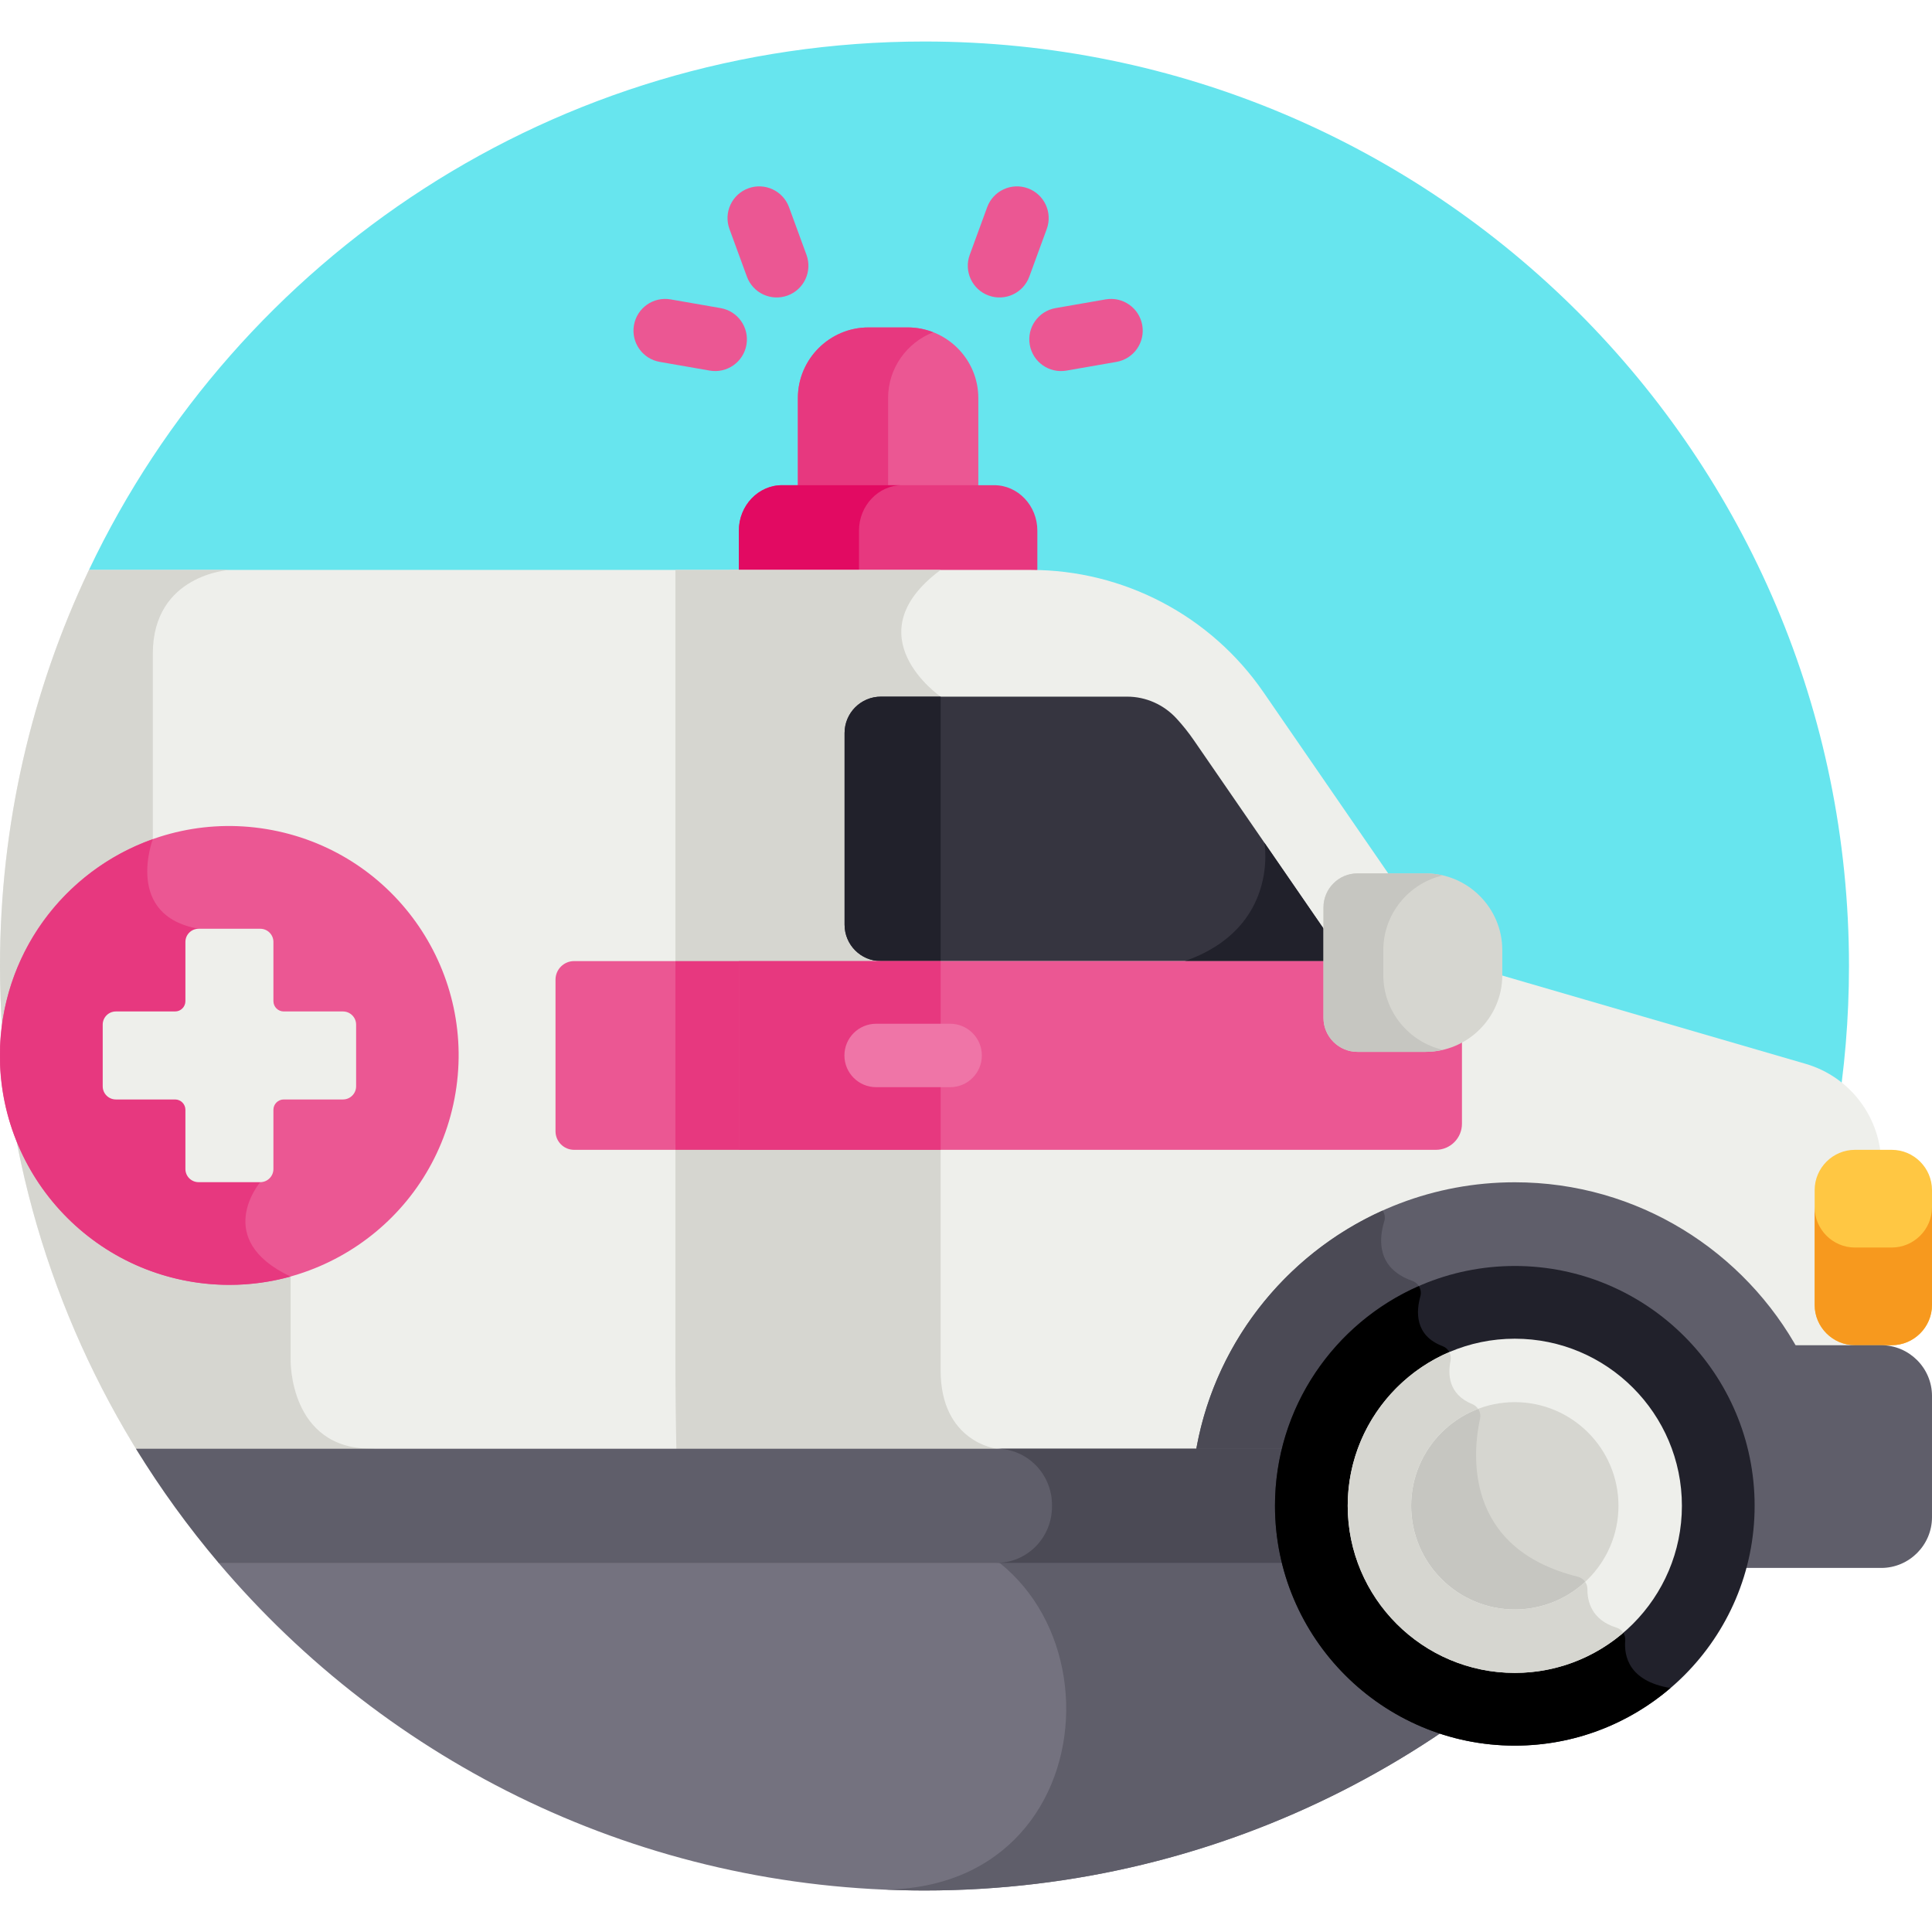
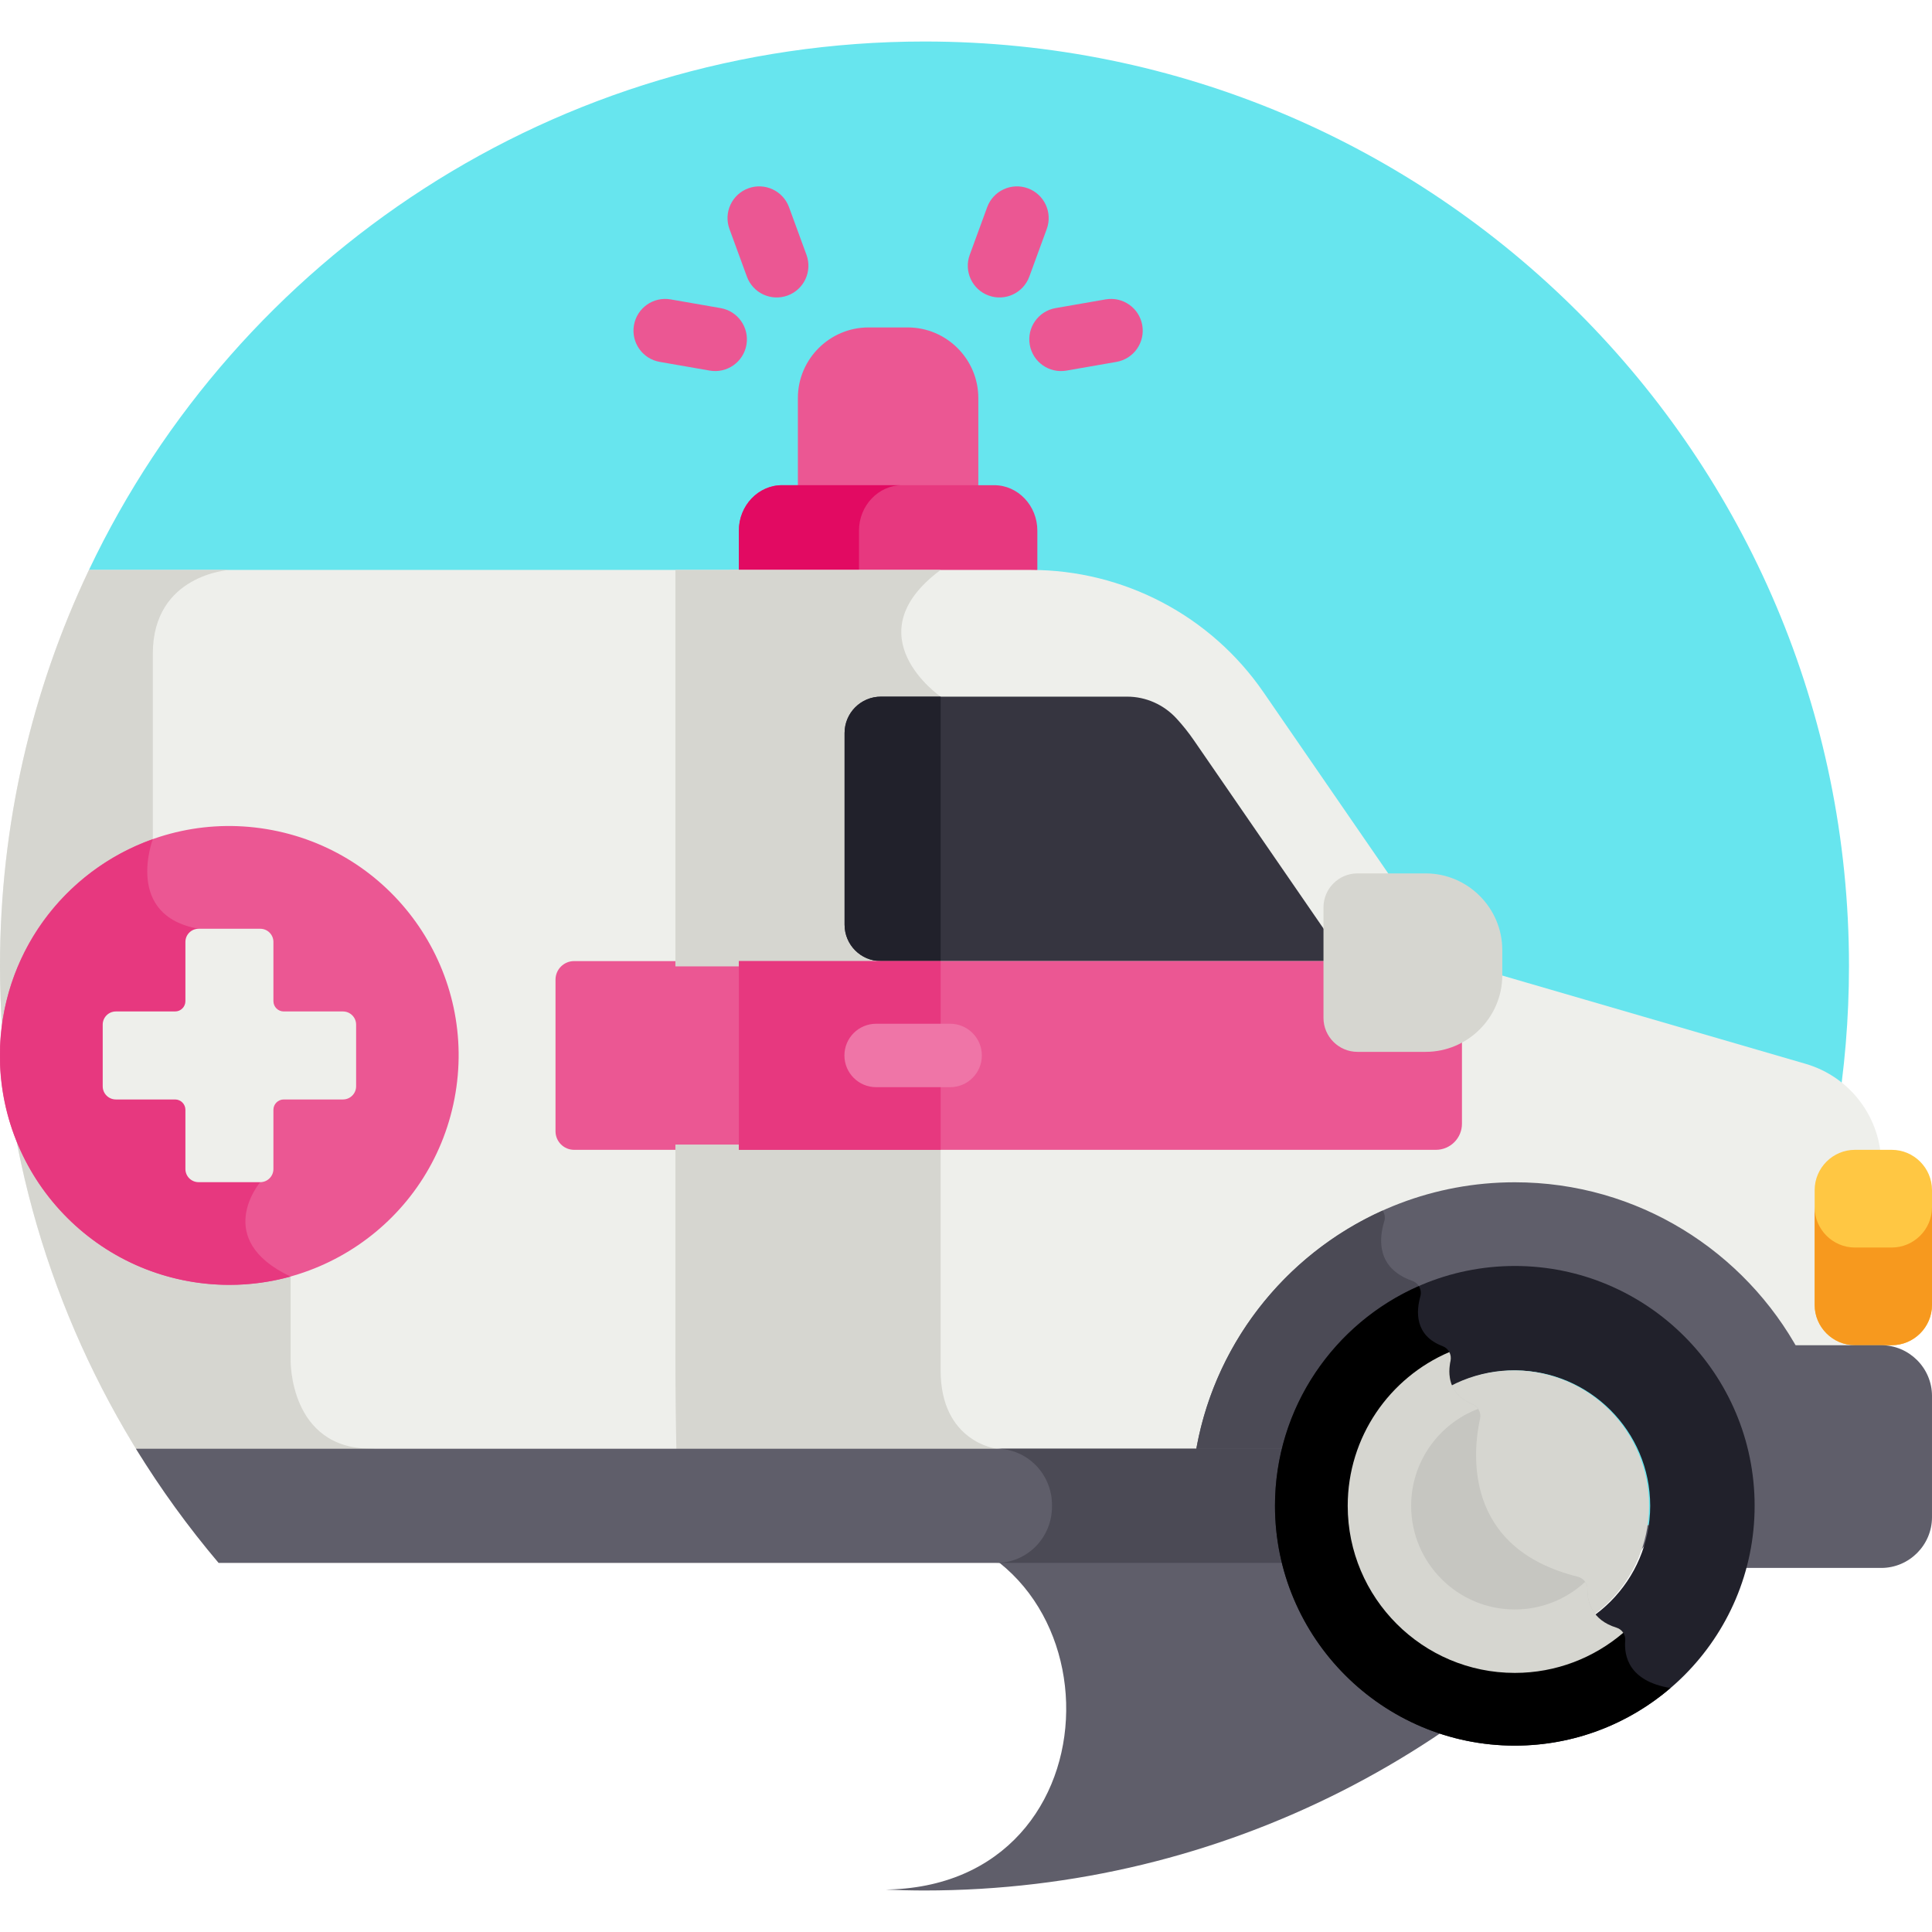
<svg xmlns="http://www.w3.org/2000/svg" id="Capa_1" enable-background="new 0 0 512 512" height="512" viewBox="0 0 512 512" width="512">
  <path d="m440.121 404.161c31.292-41.146 49.879-92.479 49.879-148.161 0-135.31-109.69-245-245-245-97.746 0-182.111 57.247-221.426 140.037l33.043 253.124z" fill="#67e5ee" />
  <path d="m259.264 130.823v-25.358c0-10.279-8.41-18.688-18.689-18.688h-10.439c-10.279 0-18.689 8.41-18.689 18.688v25.358z" fill="#eb5793" />
-   <path d="m247.31 88.06c-2.094-.817-4.361-1.283-6.735-1.283h-10.439c-10.279 0-18.689 8.41-18.689 18.688v25.358h23.908v-25.358c.001-7.904 4.983-14.686 11.955-17.405z" fill="#e7387f" />
  <g fill="#eb5793">
    <path d="m261.99 78.318c-4.359-1.597-6.598-6.424-5.001-10.783l4.626-12.628c1.596-4.359 6.427-6.597 10.783-5.001 4.359 1.597 6.598 6.425 5.001 10.783l-4.625 12.628c-1.595 4.351-6.417 6.6-10.784 5.001z" />
    <path d="m272.899 91.374c-.797-4.574 2.265-8.927 6.838-9.723l13.249-2.308c4.583-.797 8.927 2.265 9.723 6.838.797 4.574-2.265 8.927-6.838 9.723l-13.249 2.307c-4.633.806-8.937-2.32-9.723-6.837z" />
    <path d="m197.939 73.317-4.625-12.628c-1.597-4.359.642-9.187 5.001-10.783 4.356-1.595 9.186.642 10.783 5.001l4.626 12.628c1.597 4.359-.642 9.187-5.001 10.783-4.368 1.599-9.19-.649-10.784-5.001z" />
    <path d="m188.09 98.212-13.248-2.307c-4.573-.796-7.635-5.149-6.838-9.723.797-4.573 5.147-7.64 9.723-6.838l13.249 2.308c4.573.796 7.635 5.149 6.838 9.723-.8 4.589-5.171 7.633-9.724 6.837z" />
  </g>
  <path d="m263.473 128.582h-56.235c-6.289 0-11.434 5.412-11.434 12.027v11.594h77.366c.58 0 1.158.014 1.736.028v-11.622c.001-6.615-5.144-12.027-11.433-12.027z" fill="#e7387f" />
  <path d="m239.076 128.582h-31.837c-6.289 0-11.434 5.412-11.434 12.027v11.594h31.837v-11.594c0-6.615 5.146-12.027 11.434-12.027z" fill="#e20a62" />
-   <path d="m56.617 404.161 1.308 10.022c44.941 53.096 112.065 86.817 187.075 86.817 79.628 0 150.371-37.997 195.121-96.839z" fill="#74727f" />
  <path d="m234.245 404.161c62.509 0 65.305 93.321 2.878 96.514-.783.04-1.571.058-2.355.09 3.395.14 6.802.235 10.232.235 79.628 0 150.371-37.997 195.121-96.839z" fill="#5f5e6a" />
  <path d="m478.496 281.924-86.764-25.25c-5.599-2.012-10.426-5.73-13.8-10.63l-43.1-62.598c-13.97-20.289-37.027-32.408-61.661-32.408h-249.597c-15.109 31.815-23.574 67.398-23.574 104.962 0 47.831 13.72 92.451 37.42 130.166h305.158c6.412-27.684 31.257-48.388 60.863-48.388 18.376 0 34.921 7.976 46.365 20.645h47.544l1.203-1.927v-47.847c-.001-12.377-8.174-23.267-20.057-26.725z" fill="#eeefeb" />
  <path d="m40.5 173.23c0-21 20.296-22.193 20.296-22.193h-37.222c-15.109 31.816-23.574 67.399-23.574 104.963 0 47.831 13.72 92.451 37.42 130.165h64.909c-.545-1.433-1.815-2.241-3.995-2.241-21.667 0-21.311-23.361-21.311-23.361v-22.252c-20.978-9.918-8.055-25.025-8.055-25.025l-16.34-67.158c-19.833-3.49-12.128-23.741-12.128-23.741s0-28.157 0-49.157z" fill="#d6d6d0" />
  <path d="m249.276 151.037h-56.026v235.128h71.59l-.79-2.241s-14.774-1.804-14.774-20.749 0-178.558 0-178.558-23.461-16.143 0-33.58z" fill="#d6d6d0" />
  <path d="m152.146 254.7c-2.723 0-4.93 2.207-4.93 4.93v40.157c0 2.723 2.207 4.93 4.93 4.93h43.658v-50.017z" fill="#eb5793" />
  <path d="m178.988 303.318v55.241c0 9.559.105 18.814.3 27.606h16.211c.195-8.793.3-18.048.3-27.606v-55.241z" fill="#d6d6d0" />
  <path d="m178.988 151.037h16.81v105.062h-16.81z" fill="#d6d6d0" />
  <path d="m353.31 249.805-36.938-53.648c-1.402-2.037-2.936-3.956-4.584-5.749-3.372-3.668-8.103-5.79-13.086-5.79h-65.243c-5.322 0-9.637 4.315-9.637 9.637v50.808c0 5.322 4.315 9.637 9.637 9.637h117.277c2.517 0 4-2.823 2.574-4.895z" fill="#363540" />
  <path d="m233.459 184.617c-5.322 0-9.637 4.315-9.637 9.637v50.808c0 5.322 4.315 9.637 9.637 9.637h15.816c0-37.482 0-70.083 0-70.083h-15.816z" fill="#21212b" />
-   <path d="m313.995 254.7h36.742c2.516 0 4-2.823 2.573-4.895l-18.229-26.475s4.129 22.537-21.086 31.37z" fill="#21212b" />
  <path d="m501.326 304.717h-9.75c-5.871 0-10.674 4.803-10.674 10.674v30.43c0 5.871 4.803 10.674 10.674 10.674h9.75c5.871 0 10.674-4.803 10.674-10.674v-30.43c0-5.87-4.803-10.674-10.674-10.674z" fill="#ffc743" />
  <path d="m501.326 330.607h-9.75c-5.871 0-10.674-4.803-10.674-10.674v25.889c0 5.871 4.803 10.674 10.674 10.674h9.75c5.871 0 10.674-4.803 10.674-10.674v-25.889c0 5.87-4.803 10.674-10.674 10.674z" fill="#f7991e" />
  <path d="m195.805 304.717h184.718c3.816 0 6.91-3.094 6.91-6.91v-43.107h-191.628z" fill="#eb5793" />
  <path d="m195.805 254.7v50.018h53.471c0-16.04 0-33.502 0-50.018z" fill="#e7387f" />
  <ellipse cx="60.796" cy="279.709" fill="#eb5793" rx="60.797" ry="60.796" transform="matrix(.188 -.982 .982 .188 -225.355 286.815)" />
  <path d="m68.967 313.287-16.34-67.158c-19.729-3.473-12.208-23.526-12.13-23.733-23.593 8.358-40.497 30.857-40.497 57.312 0 33.577 27.22 60.797 60.796 60.797 5.615 0 11.046-.777 16.208-2.202-20.951-9.919-8.037-25.016-8.037-25.016z" fill="#e7387f" />
  <path d="m90.884 268.047h-15.688c-1.512 0-2.738-1.226-2.738-2.738v-15.688c0-1.928-1.563-3.491-3.491-3.491h-16.34c-1.928 0-3.491 1.563-3.491 3.491v15.688c0 1.512-1.226 2.738-2.738 2.738h-15.689c-1.928 0-3.491 1.563-3.491 3.491v16.34c0 1.928 1.563 3.491 3.491 3.491h15.688c1.512 0 2.738 1.226 2.738 2.738v15.688c0 1.928 1.563 3.491 3.491 3.491h16.341c1.928 0 3.491-1.563 3.491-3.491v-15.688c0-1.512 1.226-2.738 2.738-2.738h15.688c1.928 0 3.491-1.563 3.491-3.491v-16.341c0-1.927-1.563-3.49-3.491-3.49z" fill="#eeefeb" />
  <path d="m401.439 313.316c-42.895 0-78.531 31.667-84.767 72.849h25.905c6.412-27.684 31.257-48.388 60.863-48.388 18.376 0 34.921 7.976 46.365 20.645h27.112c-14.503-26.833-42.895-45.106-75.478-45.106z" fill="#5f5e6a" />
  <path d="m376.411 343.535c.486-1.717-.454-3.494-2.137-4.089-9.532-3.372-8.859-11.119-7.434-15.767.313-1.02.114-2.054-.427-2.86-26.1 11.733-45.319 36.138-49.741 65.345h25.905c4.305-18.586 16.925-34.015 33.71-42.155.041-.159.081-.321.124-.474z" fill="#4b4a55" />
  <path d="m377.801 231.46h-18.065c-4.949 0-8.999 4.049-8.999 8.999v29.295c0 4.949 4.049 8.999 8.999 8.999h18.065c11.176 0 20.321-9.144 20.321-20.321v-6.651c0-11.177-9.145-20.321-20.321-20.321z" fill="#d6d6d0" />
-   <path d="m366.594 258.432v-6.651c0-9.609 6.765-17.698 15.764-19.783-1.468-.34-2.989-.538-4.557-.538h-18.065c-4.949 0-8.999 4.049-8.999 8.999v29.295c0 4.949 4.049 8.999 8.999 8.999h18.065c1.568 0 3.089-.197 4.557-.538-8.998-2.086-15.764-10.175-15.764-19.783z" fill="#c6c6c1" />
  <path d="m251.796 288.114h-19.612c-4.642 0-8.405-3.763-8.405-8.405s3.763-8.405 8.405-8.405h19.612c4.642 0 8.405 3.763 8.405 8.405s-3.763 8.405-8.405 8.405z" fill="#ef75a7" />
  <path d="m36.021 383.924c6.535 10.653 13.867 20.763 21.904 30.259h284.034c-1.19-4.852-1.834-9.916-1.834-15.129s.644-10.277 1.834-15.129h-305.938z" fill="#5f5e6a" />
  <path d="m341.959 383.924h-77.91c8.233 0 14.763 6.74 14.742 14.973v.156.156c.02 8.233-6.509 14.973-14.742 14.973h77.91c-1.19-4.852-1.834-9.916-1.834-15.129s.645-10.277 1.834-15.129z" fill="#4b4a55" />
  <path d="m498.552 356.496h-51.075c10.185 11.275 16.397 26.203 16.397 42.557 0 5.694-.764 11.211-2.175 16.466h36.853c7.396 0 13.448-6.052 13.448-13.448v-32.126c0-7.397-6.052-13.449-13.448-13.449z" fill="#5f5e6a" />
  <path d="m401.439 335.498c-35.044 0-63.555 28.511-63.555 63.555s28.511 63.555 63.555 63.555 63.556-28.511 63.556-63.555-28.512-63.555-63.556-63.555zm0 99.434c-19.783 0-35.878-16.095-35.878-35.878s16.095-35.878 35.878-35.878 35.878 16.095 35.878 35.878-16.095 35.878-35.878 35.878z" fill="#21212b" />
  <path d="m442.69 447.344c-11.168-1.832-12.311-8.623-11.987-12.536.128-1.547-.81-3.003-2.293-3.459-2.642-.812-4.398-2.086-5.565-3.521-5.98 4.46-13.39 7.104-21.406 7.104-19.783 0-35.878-16.095-35.878-35.878 0-13.798 7.835-25.795 19.285-31.795-.986-2.291-.828-4.768-.432-6.64.347-1.64-.538-3.276-2.106-3.87-7.484-2.836-7.003-9.303-5.897-13.213.271-.958.086-1.927-.412-2.706-22.413 9.832-38.115 32.224-38.115 58.224 0 35.044 28.511 63.555 63.555 63.555 15.734 0 30.14-5.76 41.251-15.265z" />
  <ellipse cx="401.439" cy="399.054" fill="#d6d6d0" rx="35.878" ry="35.878" transform="matrix(.972 -.233 .233 .972 -82.031 104.683)" />
  <path d="m401.439 434.932c8.016 0 15.426-2.644 21.406-7.104-1.792-2.202-2.184-4.786-2.161-6.679.018-1.571-1.047-2.931-2.572-3.31-30.533-7.572-27.777-33.186-25.879-41.916.348-1.6-.54-3.189-2.057-3.808-2.918-1.19-4.515-2.96-5.331-4.857-11.45 6-19.285 17.996-19.285 31.795.001 19.783 16.096 35.879 35.879 35.879z" fill="#c6c6c1" />
-   <path d="m401.439 443.337c-24.418 0-44.283-19.865-44.283-44.283s19.865-44.284 44.283-44.284 44.283 19.865 44.283 44.284c.001 24.417-19.865 44.283-44.283 44.283zm0-71.756c-15.149 0-27.473 12.324-27.473 27.473 0 15.148 12.324 27.473 27.473 27.473 15.148 0 27.473-12.324 27.473-27.473s-12.324-27.473-27.473-27.473z" fill="#eeefeb" />
  <path d="m430.179 432.702c-.404-.63-1.015-1.122-1.769-1.354-6.697-2.058-7.763-7.073-7.726-10.2.008-.717-.217-1.384-.601-1.94-4.902 4.538-11.453 7.318-18.643 7.318-15.149 0-27.473-12.324-27.473-27.473 0-11.726 7.386-21.754 17.748-25.689-.371-.541-.892-.986-1.538-1.249-6.441-2.627-6.487-8.075-5.763-11.497.172-.811.04-1.62-.325-2.304-15.819 6.763-26.932 22.476-26.932 40.739 0 24.418 19.865 44.283 44.283 44.283 10.961.001 20.998-4.012 28.739-10.634z" fill="#d6d6d0" />
-   <path d="m178.988 254.7h16.81v50.018h-16.81z" fill="#e7387f" />
+   <path d="m178.988 254.7h16.81h-16.81z" fill="#e7387f" />
</svg>